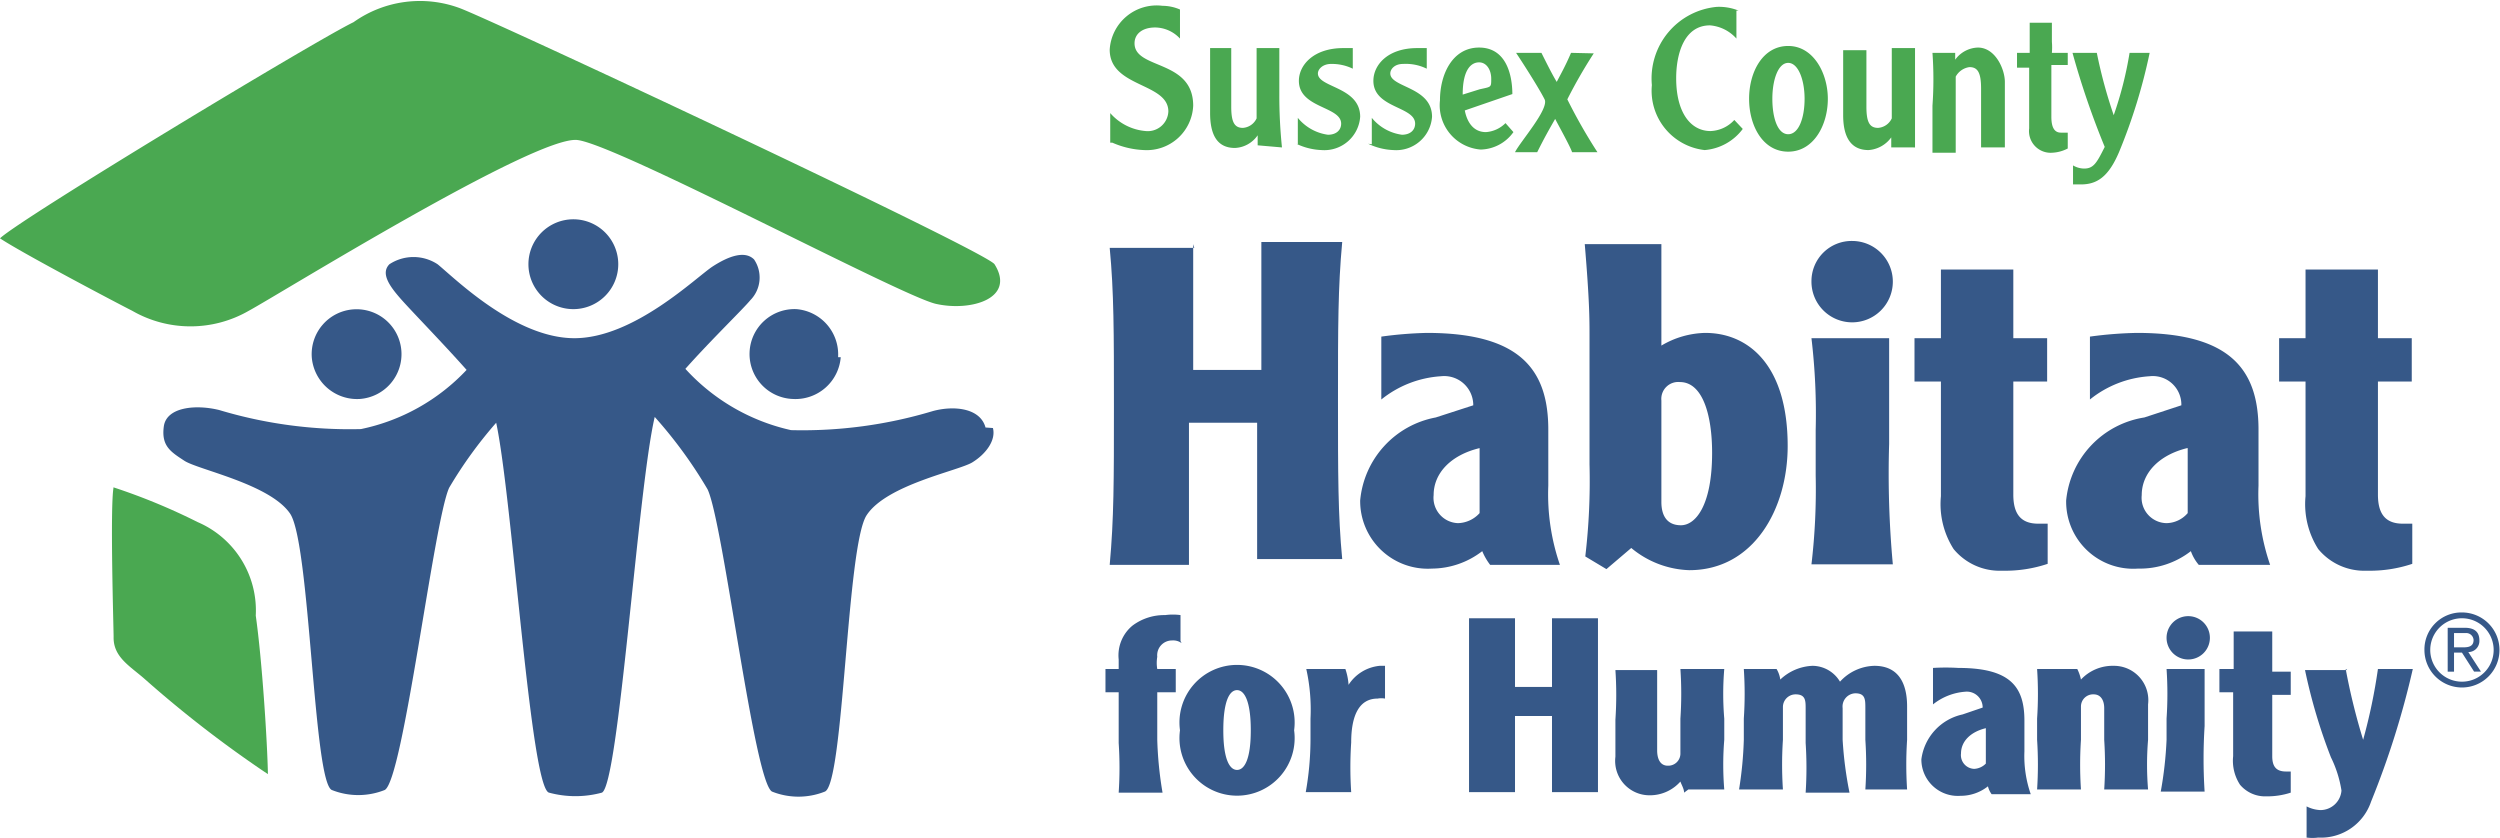
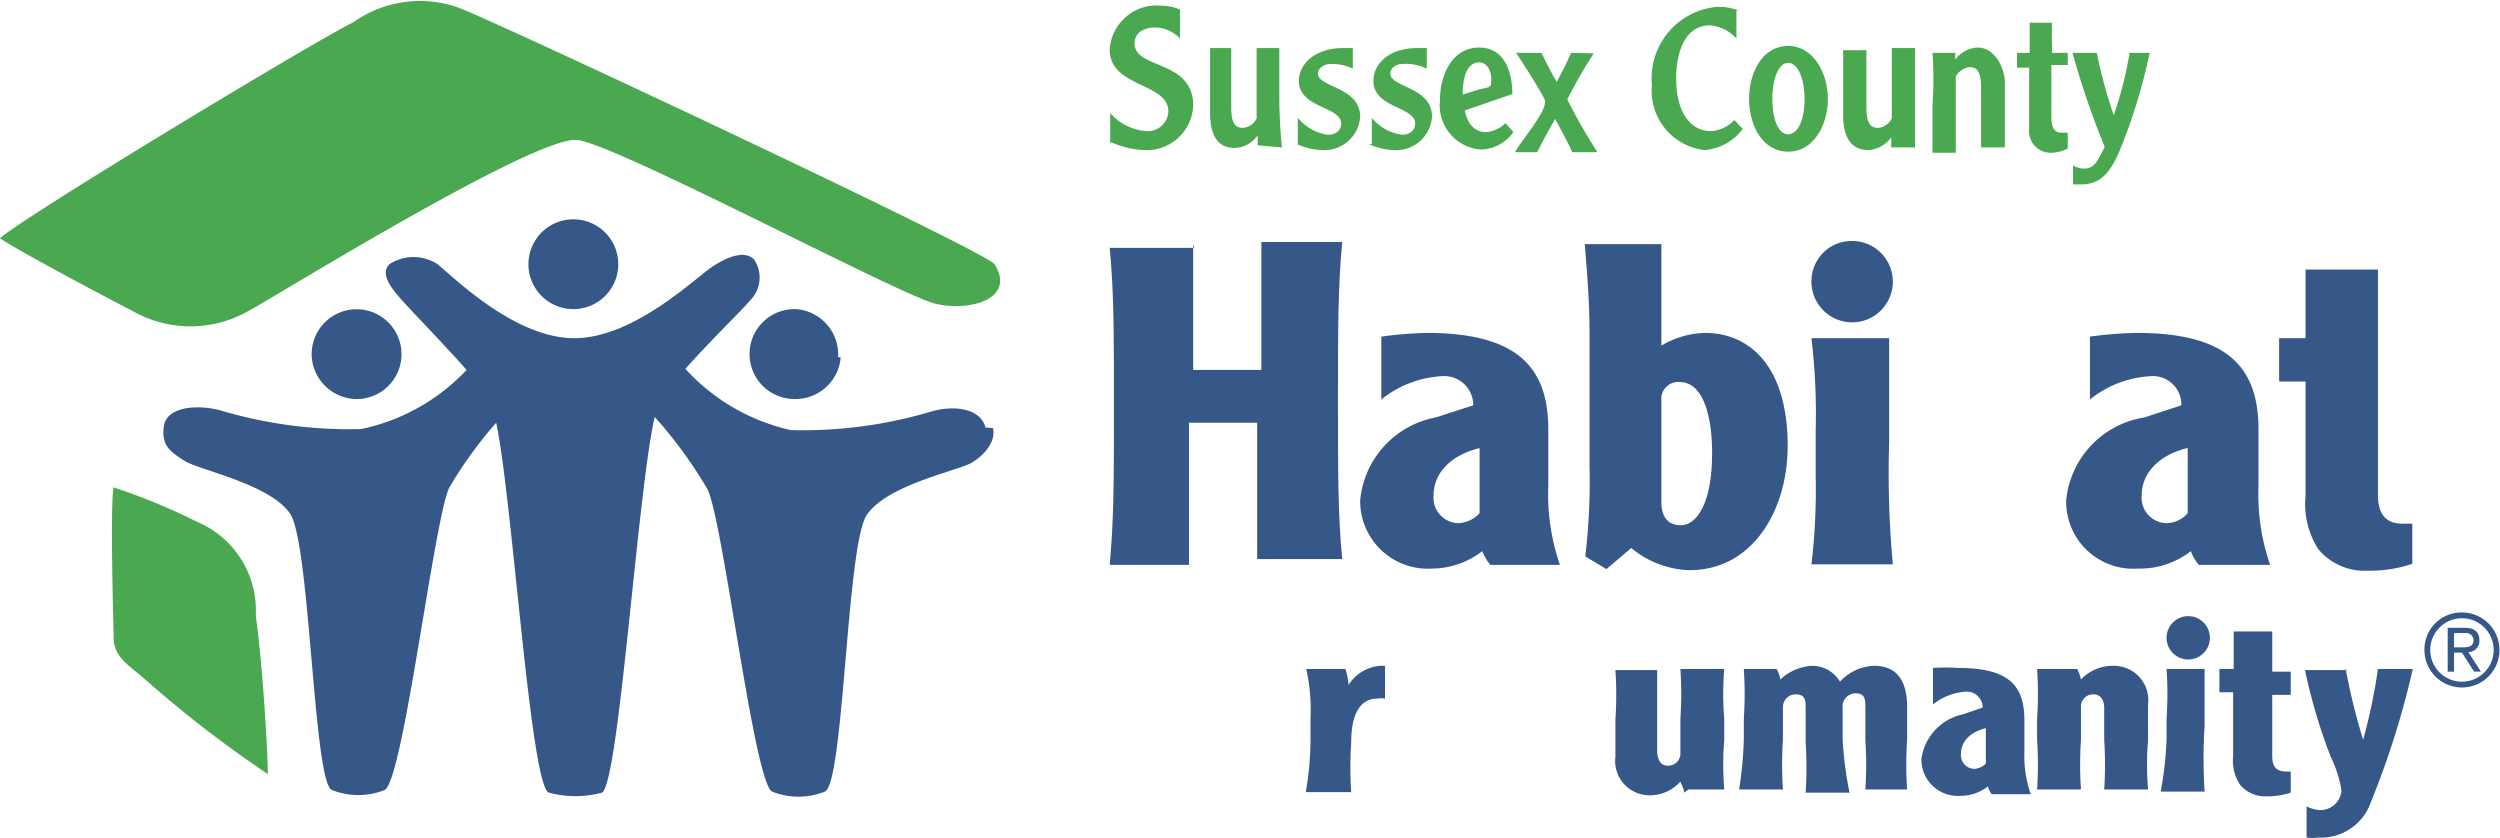
<svg xmlns="http://www.w3.org/2000/svg" viewBox="0 0 47.31 15.85">
  <defs>
    <style>.cls-1{fill:#365888;}.cls-2{fill:#4aa851;}</style>
  </defs>
  <g id="Layer_2" data-name="Layer 2">
    <g id="Layer_1-2" data-name="Layer 1">
      <path class="cls-1" d="M5.9,6.76a.85.85,0,1,1,.91.79.86.86,0,0,1-.91-.79" />
      <path class="cls-1" d="M15.86,6.76a.86.86,0,0,0-.79-.91A.85.85,0,0,0,15,7.55a.86.86,0,0,0,.91-.79" />
      <path class="cls-1" d="M18.65,8.09c-.1-.37-.6-.42-1-.31a8.57,8.57,0,0,1-2.68.36,3.83,3.83,0,0,1-2-1.16c.48-.54,1.09-1.13,1.23-1.3a.61.61,0,0,0,.07-.77c-.17-.17-.47-.07-.78.13S12,6.4,10.87,6.4,8.59,5.25,8.28,5a.83.83,0,0,0-.91,0c-.17.17,0,.41.2.64S8.35,6.46,8.83,7a3.8,3.8,0,0,1-2,1.12,8.57,8.57,0,0,1-2.68-.36c-.44-.11-1-.06-1.05.31s.13.48.39.65,1.62.44,2,1,.44,5.08.79,5.23a1.35,1.35,0,0,0,1,0c.35-.18.93-5.09,1.22-5.72A8.1,8.1,0,0,1,9.39,8c.31,1.46.65,6.92,1,7a1.91,1.91,0,0,0,1,0c.32-.14.68-5.75,1-7.11a8.53,8.53,0,0,1,1,1.37c.3.63.88,5.54,1.22,5.72a1.35,1.35,0,0,0,1,0c.36-.15.41-4.65.79-5.23s1.74-.84,2-1,.45-.42.39-.65" />
      <path class="cls-1" d="M10,5a.85.85,0,1,1,.85.85A.85.85,0,0,1,10,5" />
      <path class="cls-2" d="M18.82,5c.41.65-.45.9-1.11.75s-6-3-6.78-3.1S5.25,5.59,4.71,5.88a2.21,2.21,0,0,1-2.21,0C2.26,5.76.4,4.78,0,4.51.4,4.13,6,.75,6.69.42a2.17,2.17,0,0,1,2-.27C9.3.37,18.65,4.75,18.82,5" />
      <path class="cls-2" d="M2.14,9.22a11.68,11.68,0,0,1,1.6.66,1.82,1.82,0,0,1,1.1,1.77c.12.84.22,2.41.23,3a21.87,21.87,0,0,1-2.32-1.79c-.28-.25-.61-.42-.6-.81,0-.15-.07-2.47,0-2.83" />
      <path class="cls-1" d="M46.44,12.25h.19c.13,0,.18-.05.18-.14a.14.14,0,0,0-.15-.13h-.22v.27m0,.46h-.12v-.83h.32c.19,0,.28.08.28.24a.21.21,0,0,1-.21.22l.24.37h-.13l-.23-.36h-.15v.36m.15.19a.6.6,0,0,0,0-1.2.6.6,0,0,0,0,1.2m0-1.31a.71.71,0,1,1-.71.71.7.7,0,0,1,.71-.71" />
      <path class="cls-1" d="M22.58,4.62c0,.41,0,.9,0,1.42V7l.65,0,.64,0V6c0-.52,0-1,0-1.42H25.4c-.08.87-.08,1.59-.08,3s0,2.16.08,3H23.79c0-.42,0-.9,0-1.42V8l-.64,0-.65,0V9.27c0,.52,0,1,0,1.42H21c.08-.88.08-1.59.08-3s0-2.16-.08-3h1.6" />
      <path class="cls-1" d="M28,8.48c-.54.13-.87.47-.87.89a.48.48,0,0,0,.46.53A.57.57,0,0,0,28,9.71V8.48M26.14,6.37A7.44,7.44,0,0,1,27,6.3c1.76,0,2.3.69,2.3,1.83V9.19a4.1,4.1,0,0,0,.22,1.5H28.2a1.15,1.15,0,0,1-.15-.26,1.57,1.57,0,0,1-.95.33,1.28,1.28,0,0,1-1.36-1.29A1.76,1.76,0,0,1,27.17,7.9l.71-.23a.55.55,0,0,0-.61-.55,2,2,0,0,0-1.13.44V6.37" />
      <path class="cls-1" d="M31.44,9.5c0,.25.1.44.37.44s.59-.36.59-1.37c0-.72-.18-1.34-.61-1.34a.32.32,0,0,0-.35.35V9.5m0-4.88V6.54a1.69,1.69,0,0,1,.83-.24c.81,0,1.56.6,1.56,2.14,0,1.2-.65,2.35-1.86,2.35a1.8,1.8,0,0,1-1.1-.42l-.47.4L30,10.53a12.17,12.17,0,0,0,.08-1.74V6.35c0-.31,0-.66-.09-1.73h1.46" />
      <path class="cls-1" d="M35.75,6.4c0,.44,0,1.09,0,2a18.7,18.7,0,0,0,.07,2.28H34.28A12.1,12.1,0,0,0,34.36,9V8.14a12.17,12.17,0,0,0-.08-1.74h1.47m-.7-1.84a.77.77,0,1,1-.77.76.76.76,0,0,1,.77-.76" />
-       <path class="cls-1" d="M38.1,5.1c0,.26,0,.77,0,1.3h.64v.82h-.64V9.36c0,.35.13.55.47.55h.18v.76a2.53,2.53,0,0,1-.86.13,1.13,1.13,0,0,1-.92-.41,1.58,1.58,0,0,1-.24-1V7.22h-.5V6.4h.5c0-.53,0-1,0-1.3H38.1" />
      <path class="cls-1" d="M41.39,8.48c-.53.13-.86.47-.86.89A.48.48,0,0,0,41,9.9a.54.54,0,0,0,.4-.19V8.48M39.55,6.37a7.44,7.44,0,0,1,.89-.07c1.76,0,2.3.69,2.3,1.83V9.19a4.1,4.1,0,0,0,.22,1.5H41.61a.83.83,0,0,1-.15-.26,1.57,1.57,0,0,1-1,.33,1.27,1.27,0,0,1-1.36-1.29A1.76,1.76,0,0,1,40.58,7.9l.7-.23a.54.54,0,0,0-.6-.55,2,2,0,0,0-1.13.44V6.37" />
-       <path class="cls-1" d="M45,5.1c0,.26,0,.77,0,1.3h.64v.82H45V9.36c0,.35.13.55.47.55h.18v.76a2.53,2.53,0,0,1-.86.13,1.13,1.13,0,0,1-.92-.41,1.58,1.58,0,0,1-.24-1V7.22h-.5V6.4h.5c0-.53,0-1,0-1.3H45" />
-       <path class="cls-1" d="M22.36,12.17a.27.27,0,0,0-.18-.05.28.28,0,0,0-.28.31.68.68,0,0,0,0,.23h.35v.44h-.35V14A7.16,7.16,0,0,0,22,15h-.83a7.16,7.16,0,0,0,0-.94V13.1h-.25v-.44h.25v-.18a.73.73,0,0,1,.26-.64,1,1,0,0,1,.62-.2,1.06,1.06,0,0,1,.29,0v.49" />
-       <path class="cls-1" d="M23.15,13.82c0,.55.12.75.26.75s.26-.2.26-.75-.12-.76-.26-.76-.26.2-.26.76m1.34,0a1.09,1.09,0,1,1-2.16,0,1.09,1.09,0,1,1,2.16,0" />
+       <path class="cls-1" d="M45,5.1c0,.26,0,.77,0,1.3v.82H45V9.36c0,.35.13.55.47.55h.18v.76a2.53,2.53,0,0,1-.86.13,1.13,1.13,0,0,1-.92-.41,1.58,1.58,0,0,1-.24-1V7.22h-.5V6.4h.5c0-.53,0-1,0-1.3H45" />
      <path class="cls-1" d="M25.46,12.66a1.14,1.14,0,0,1,.06.3.79.79,0,0,1,.59-.36h.1v.62a.39.39,0,0,0-.14,0c-.35,0-.5.32-.5.83a7.16,7.16,0,0,0,0,.94h-.86A5.74,5.74,0,0,0,24.8,14V13.6a3.55,3.55,0,0,0-.08-.94h.74" />
-       <path class="cls-1" d="M28.67,11.69c0,.22,0,.49,0,.77V13h.7v-.53c0-.28,0-.55,0-.77h.87c0,.47,0,.86,0,1.64s0,1.17,0,1.65h-.87c0-.23,0-.49,0-.77v-.67h-.7v.67c0,.28,0,.54,0,.77H27.8c0-.48,0-.86,0-1.65s0-1.17,0-1.64h.87" />
      <path class="cls-1" d="M31.87,15c0-.07-.05-.15-.07-.21a.77.77,0,0,1-.58.26.65.65,0,0,1-.65-.73v-.7a7,7,0,0,0,0-.94h.79V14.2c0,.18.07.29.2.29a.23.23,0,0,0,.24-.24V13.6a7,7,0,0,0,0-.94h.83a5.62,5.62,0,0,0,0,.94V14a5.74,5.74,0,0,0,0,.94h-.68" />
      <path class="cls-1" d="M33.62,12.66a.53.53,0,0,1,.07.2.94.94,0,0,1,.61-.26.61.61,0,0,1,.52.3.91.91,0,0,1,.65-.3c.45,0,.62.32.62.77V14a7.16,7.16,0,0,0,0,.94H35.3a7.16,7.16,0,0,0,0-.94V13.4c0-.16,0-.28-.19-.28a.25.25,0,0,0-.24.28V14A7.16,7.16,0,0,0,35,15h-.83a7.16,7.16,0,0,0,0-.94v-.65c0-.15,0-.27-.19-.27a.24.24,0,0,0-.24.24V14a7.16,7.16,0,0,0,0,.94h-.83A7.16,7.16,0,0,0,33,14V13.6a7,7,0,0,0,0-.94h.68" />
      <path class="cls-1" d="M37.58,13.78c-.29.07-.47.25-.47.48a.26.26,0,0,0,.25.29.33.33,0,0,0,.22-.1v-.67m-1-1.14a3.94,3.94,0,0,1,.48,0c1,0,1.25.37,1.25,1v.58a2.2,2.2,0,0,0,.12.81h-.74a.41.41,0,0,1-.07-.15.83.83,0,0,1-.52.18.69.69,0,0,1-.74-.69,1,1,0,0,1,.78-.85l.38-.13a.3.3,0,0,0-.33-.3,1.11,1.11,0,0,0-.61.24v-.64" />
      <path class="cls-1" d="M39.31,12.66a.8.8,0,0,1,.07.2A.82.82,0,0,1,40,12.6a.65.65,0,0,1,.65.73V14a5.74,5.74,0,0,0,0,.94h-.83a7.16,7.16,0,0,0,0-.94V13.4c0-.14-.06-.26-.2-.26a.23.23,0,0,0-.24.23V14a7.16,7.16,0,0,0,0,.94h-.83a7.16,7.16,0,0,0,0-.94V13.6a7,7,0,0,0,0-.94h.67" />
      <path class="cls-1" d="M41.72,12.66v1.08a9.75,9.75,0,0,0,0,1.24h-.83A7.16,7.16,0,0,0,41,14V13.6a7,7,0,0,0,0-.94h.79m-.38-1a.41.41,0,1,1,0,.82.41.41,0,0,1,0-.82" />
      <path class="cls-1" d="M43,12c0,.14,0,.42,0,.71h.35v.44H43v1.16c0,.19.07.29.26.29h.09V15a1.43,1.43,0,0,1-.46.07.62.62,0,0,1-.5-.22.83.83,0,0,1-.13-.54V13.1H42v-.44h.27c0-.29,0-.57,0-.71H43" />
      <path class="cls-1" d="M44.39,12.66A11.93,11.93,0,0,0,44.72,14h0A10.59,10.59,0,0,0,45,12.66h.66a16.22,16.22,0,0,1-.79,2.51,1,1,0,0,1-1,.68.82.82,0,0,1-.22,0v-.59a.63.63,0,0,0,.26.07.4.4,0,0,0,.4-.37,2.19,2.19,0,0,0-.2-.63,10.43,10.43,0,0,1-.49-1.65h.8" />
      <path class="cls-2" d="M21.05,2.7a1.65,1.65,0,0,0,.6.14A.88.88,0,0,0,22.58,2c0-.88-1.11-.68-1.11-1.18,0-.18.15-.3.39-.3a.65.65,0,0,1,.47.21V.18A.84.84,0,0,0,22,.11.89.89,0,0,0,21,.94c0,.72,1.11.62,1.11,1.17a.39.39,0,0,1-.43.37,1,1,0,0,1-.67-.34V2.7Zm3.21.09a9.53,9.53,0,0,1-.05-1c0-.29,0-.7,0-.88h-.43c0,.23,0,.46,0,.7v.63a.31.31,0,0,1-.26.18c-.16,0-.22-.11-.22-.4,0-.12,0-.47,0-.55s0-.5,0-.56H22.9c0,.17,0,1,0,1.23,0,.42.14.66.47.66a.55.55,0,0,0,.43-.24l0,.19Zm.27-.07a1.21,1.21,0,0,0,.48.12.68.68,0,0,0,.73-.63c0-.57-.8-.55-.8-.82,0-.08.09-.18.25-.18a.9.9,0,0,1,.41.09l0-.39h-.18c-.56,0-.84.32-.84.62,0,.52.8.48.8.81,0,.12-.09.21-.25.21a.89.89,0,0,1-.57-.32v.5Zm1.36,0a1.21,1.21,0,0,0,.48.12.68.68,0,0,0,.73-.63c0-.57-.79-.55-.79-.82,0-.08.08-.18.24-.18A.9.9,0,0,1,27,1.3l0-.39h-.18c-.56,0-.83.32-.83.62,0,.52.79.48.79.81,0,.12-.09.21-.25.21a.89.89,0,0,1-.57-.32v.5Zm2.73-.93c0-.4-.13-.89-.63-.89s-.74.5-.74,1a.84.84,0,0,0,.77.93.78.78,0,0,0,.62-.33l-.15-.17a.58.58,0,0,1-.37.17c-.3,0-.38-.3-.4-.41l.9-.31Zm-.94,0c0-.49.17-.61.31-.61s.23.14.23.31,0,.15-.22.2l-.32.1ZM29.73,1c-.11.26-.21.43-.27.55-.08-.13-.18-.33-.29-.55h-.48c.18.27.45.7.54.88s-.46.8-.56,1h.42c.14-.28.22-.42.34-.63.05.1.29.53.32.63h.48a10.14,10.14,0,0,1-.57-1,9.34,9.34,0,0,1,.5-.87ZM32.9.2a1,1,0,0,0-.41-.07,1.36,1.36,0,0,0-1.23,1.48,1.13,1.13,0,0,0,1,1.23,1,1,0,0,0,.72-.4l-.16-.17a.64.64,0,0,1-.45.21c-.37,0-.65-.34-.65-1,0-.46.15-1,.64-1a.75.75,0,0,1,.5.25V.2Zm1.69,1.67c0-.48-.27-1-.75-1s-.74.49-.74,1,.26,1,.74,1,.75-.5.75-1Zm-.44,0c0,.36-.11.67-.31.67s-.3-.31-.3-.67.11-.68.3-.68.31.32.31.68Zm2.09.92c0-.11,0-.63,0-1s0-.7,0-.88h-.44c0,.23,0,.46,0,.7v.63a.31.31,0,0,1-.26.18c-.16,0-.22-.11-.22-.4V1.51c0-.07,0-.5,0-.56h-.44c0,.17,0,1,0,1.23,0,.42.15.66.48.66a.58.58,0,0,0,.43-.24l0,.19ZM36.57,1a7.06,7.06,0,0,1,0,1c0,.29,0,.7,0,.89h.44c0-.24,0-.47,0-.71V1.45a.35.35,0,0,1,.26-.18c.16,0,.22.11.22.41,0,.11,0,.47,0,.55s0,.5,0,.56h.45c0-.18,0-1,0-1.24S37.76.9,37.43.9a.55.55,0,0,0-.43.23L37,1Zm2.57,0h-.31a1.28,1.28,0,0,0,0-.21c0-.21,0-.28,0-.36h-.42c0,.23,0,.52,0,.57h-.24v.28h.23c0,.16,0,1,0,1.15a.41.41,0,0,0,.44.46.7.7,0,0,0,.29-.08V2.51H39c-.11,0-.18-.08-.18-.3V1.7c0-.25,0-.39,0-.47h.31V1Zm.08,0a15.55,15.55,0,0,0,.61,1.78c-.15.3-.21.41-.39.41a.42.42,0,0,1-.21-.06v.36l.15,0c.3,0,.52-.14.72-.61A10.53,10.53,0,0,0,40.68,1H40.3A6.88,6.88,0,0,1,40,2.18,9.23,9.23,0,0,1,39.68,1h-.46" />
    </g>
  </g>
</svg>